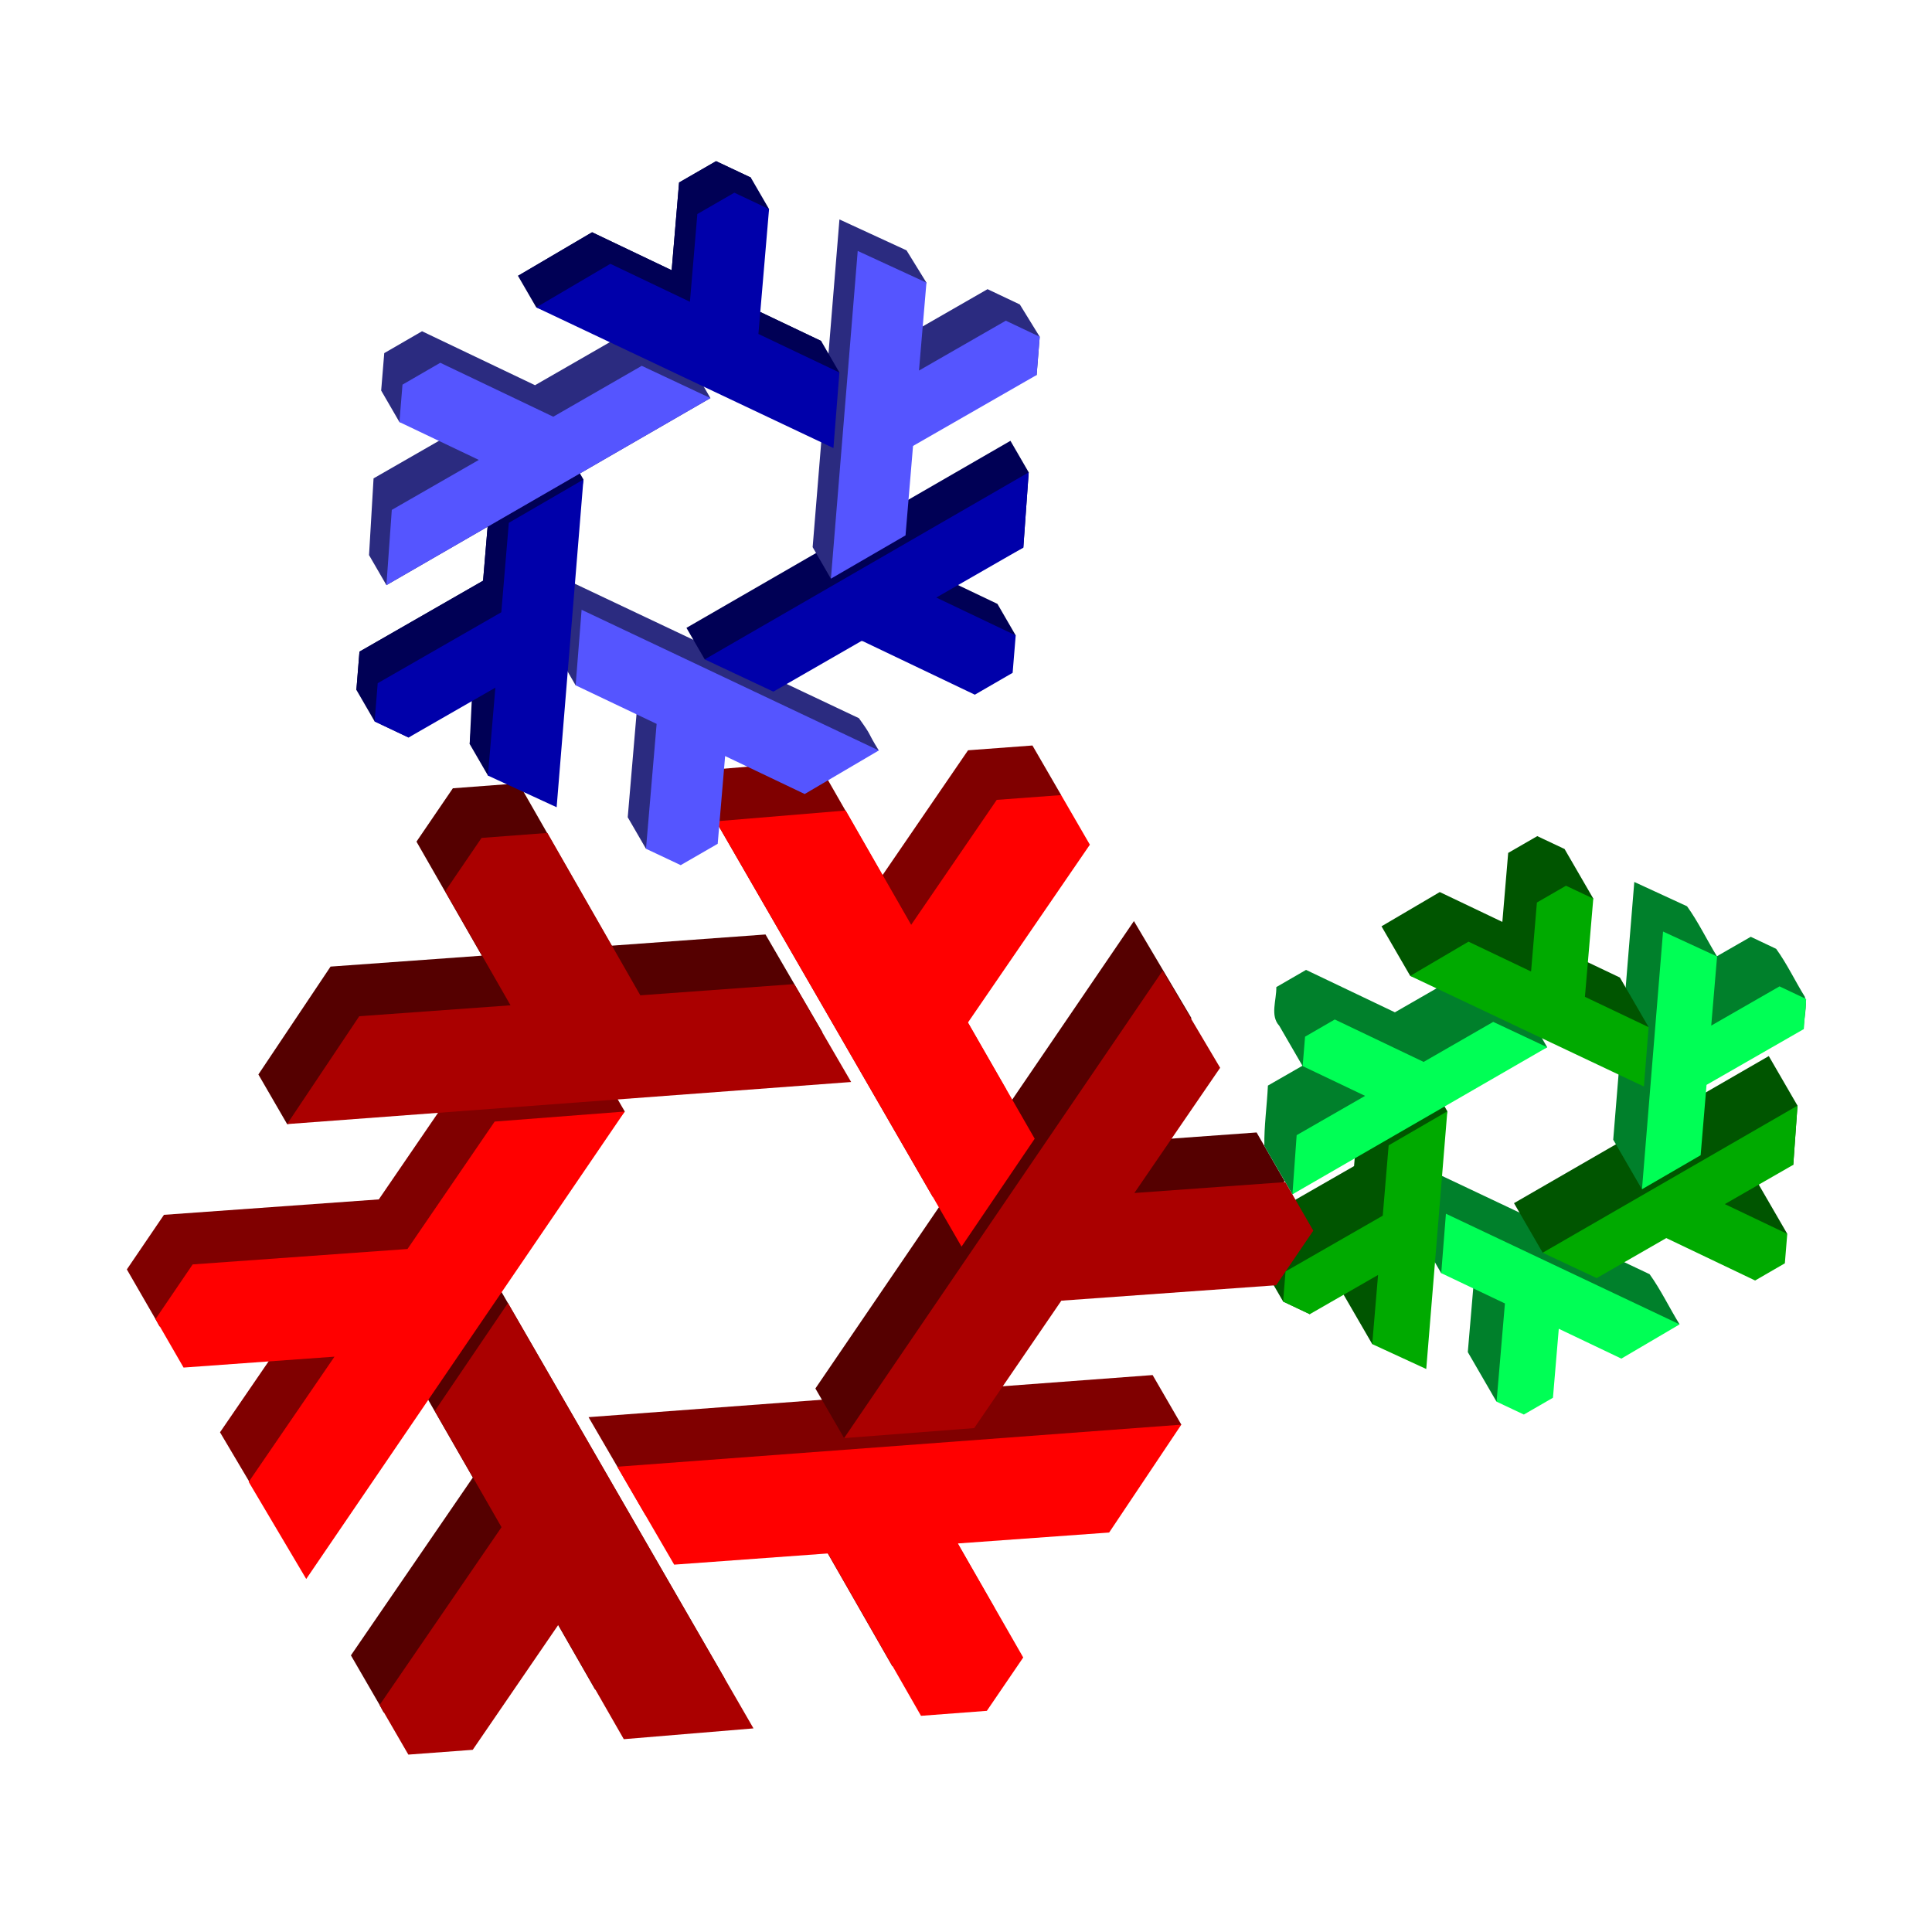
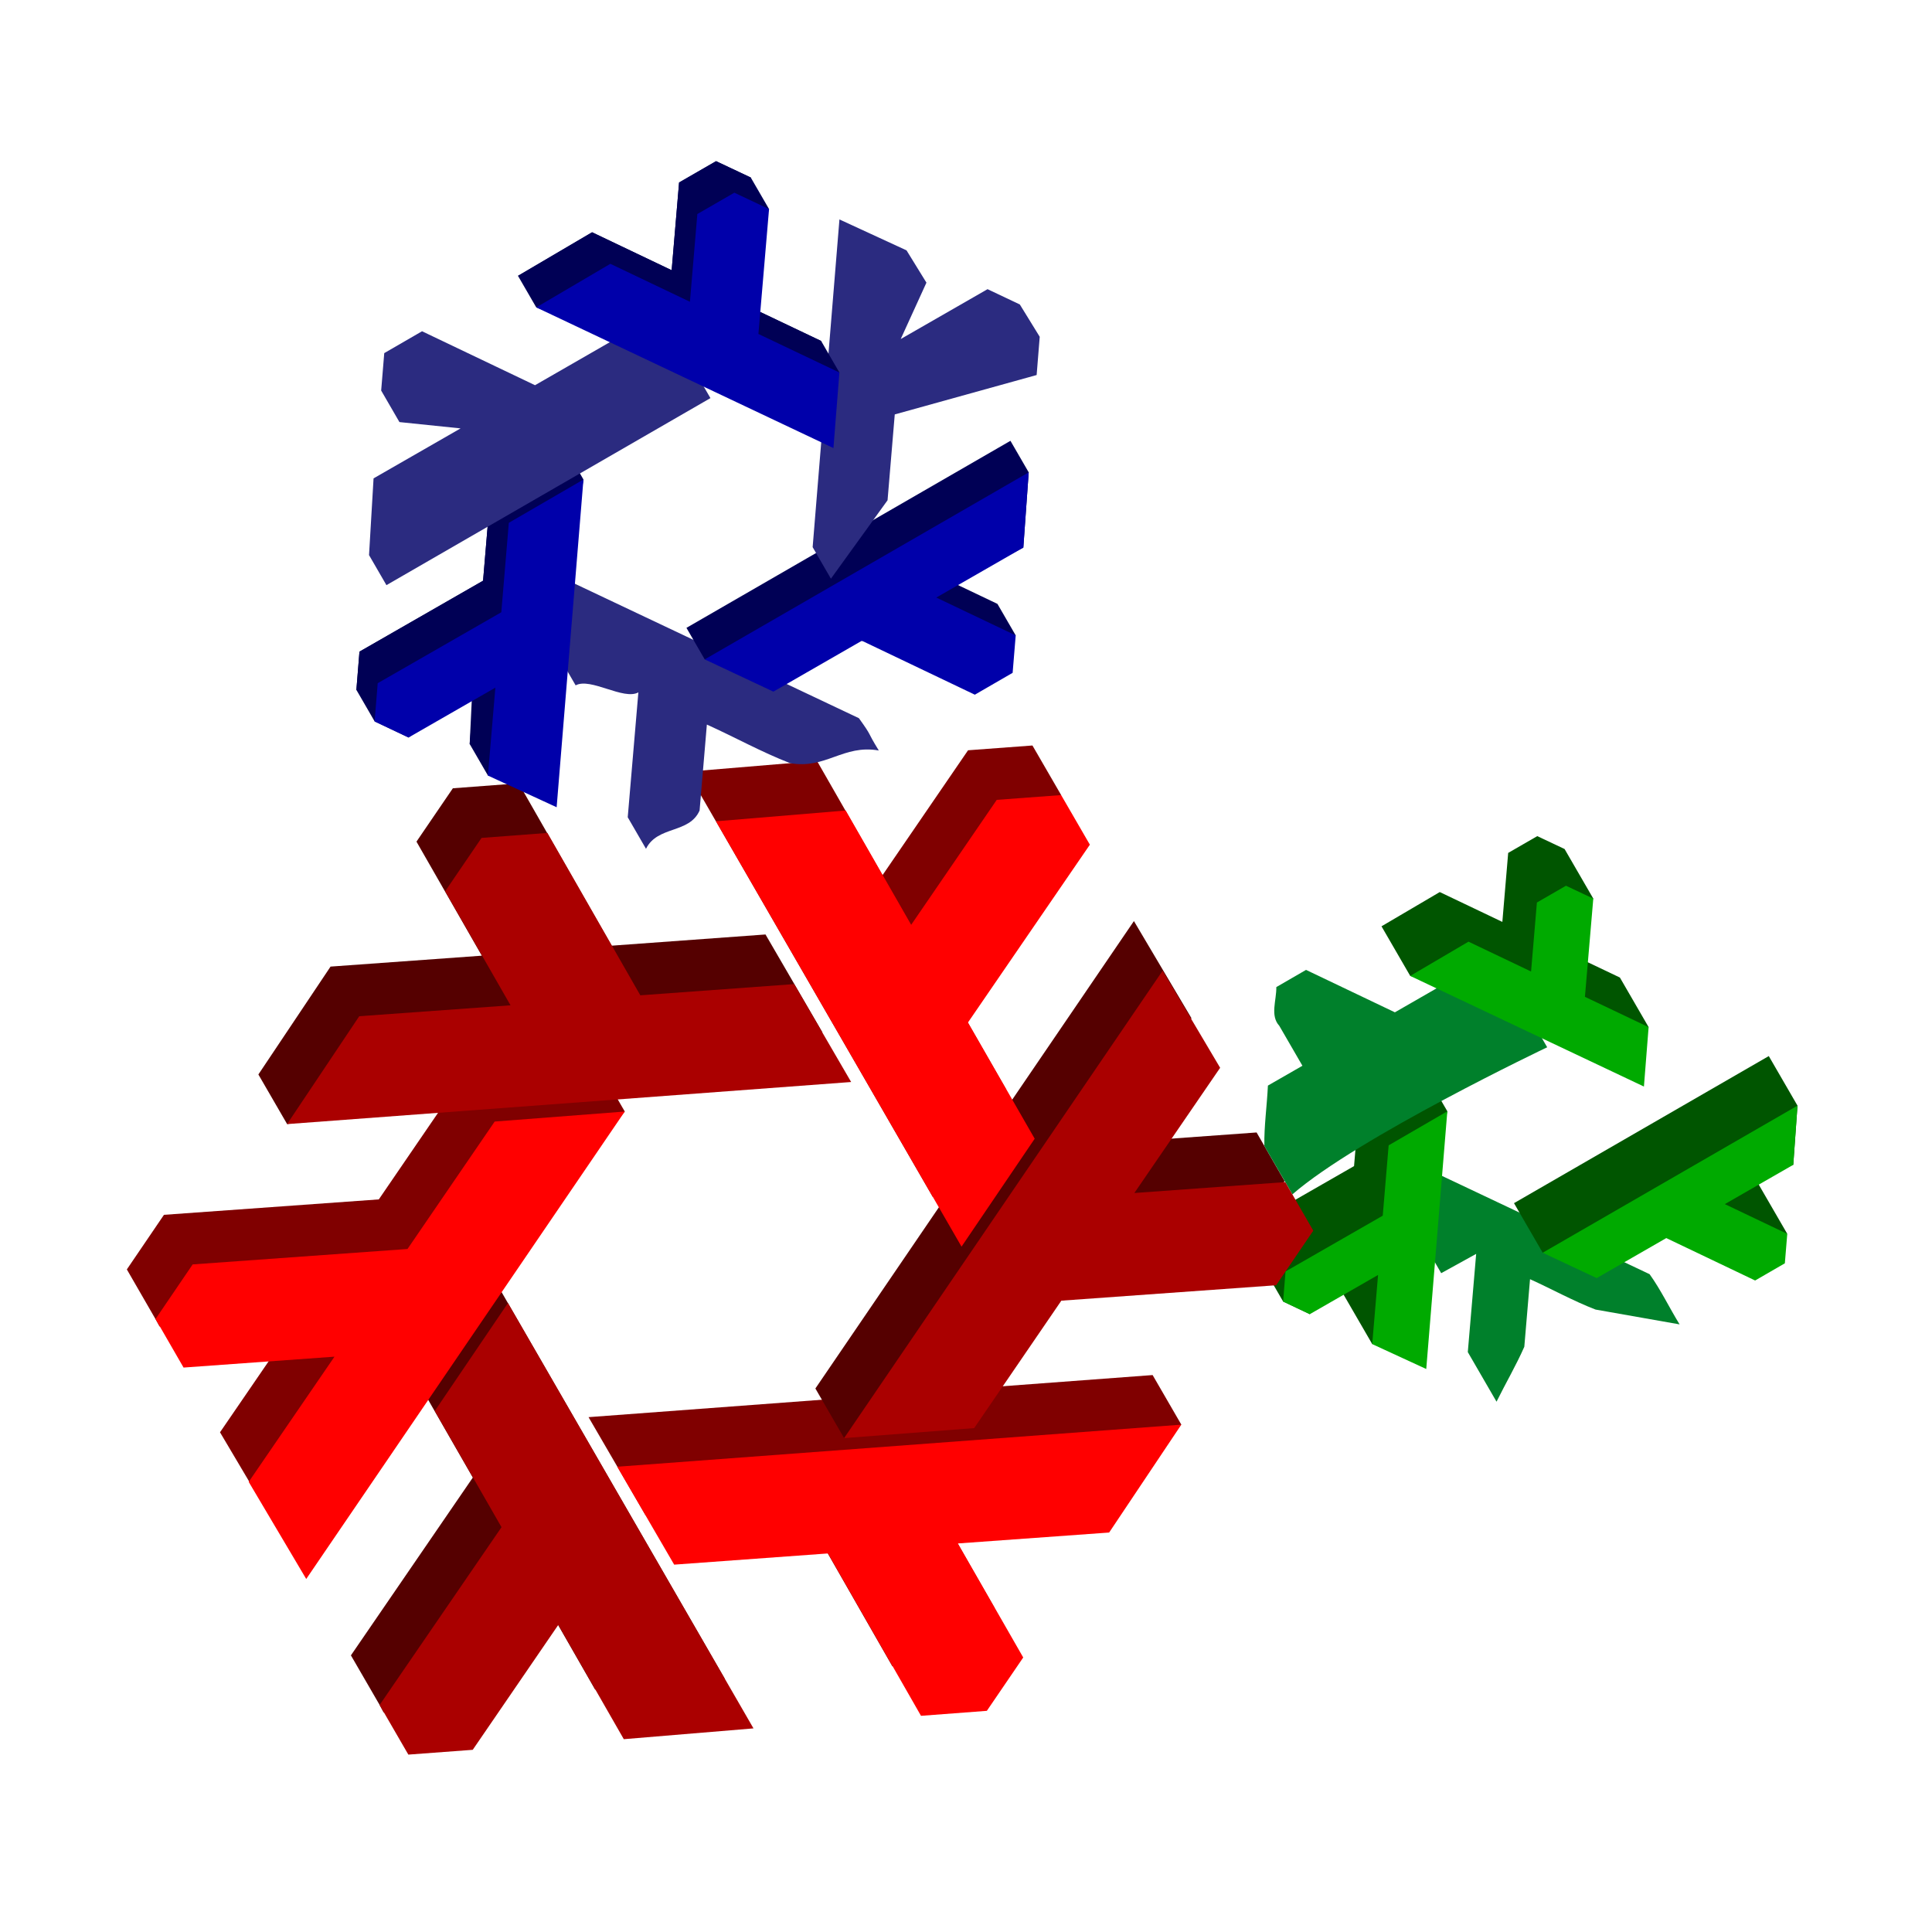
<svg xmlns="http://www.w3.org/2000/svg" width="512" height="512" version="1.1" viewBox="0 0 480 480" xml:space="preserve">
  <path d="m352.09 289.23h5e-5c19.249 9.112 38.498 18.224 57.746 27.336 2.79 3.878 4.919 8.364 7.456 12.474-6.962-1.228-13.925-2.456-20.887-3.684-5.607-2.165-10.82-5.086-16.274-7.543-0.473 5.596-0.946 11.192-1.42 16.788-2.011 4.58-4.652 9.091-6.903 13.645-2.379-4.108-4.758-8.215-7.137-12.323 0.692-8.133 1.385-16.266 2.078-24.399-2.895 1.597-5.79 3.195-8.686 4.792-2.323-4.011-4.646-8.022-6.969-12.033-0.059-4.894 0.729-10.055 0.996-15.052z" fill="#00802b" />
  <path d="m376.15 298.92 7.137 12.323 28.182-6.723 17.457 1.298 15.122 0.741-7.137-12.323-9.782-3.165 18.408-1.672 1.051-14.699-7.137-12.323z" fill="#050" />
-   <path d="m400.8 283.15-1.4e-4 1e-5c1.745-21.343 3.491-42.687 5.236-64.03 4.369 2.014 8.737 4.028 13.106 6.043 2.795 3.871 4.919 8.363 7.458 12.471-2.864 1.618-5.729 3.237-8.593 4.855 5.655-3.248 11.309-6.495 16.964-9.743 2.102 0.996 4.205 1.993 6.307 2.989 2.678 3.684 4.694 7.978 7.12 11.894 0.699 2.437-0.309 5.41-0.266 8.053-10.43 0.512-20.859 1.024-31.289 1.536-0.469 5.59-0.938 11.18-1.407 16.77-2.12 7.178-5.062 14.321-7.499 21.485-2.379-4.108-4.758-8.215-7.137-12.323z" fill="#00802b" />
  <path d="m343.23 230.14 7.137 12.323 50.927 15.163 8.301-2.437-7.137-12.323-15.823-7.533 9.215-12.076-7.137-12.323-6.782-3.2-7.227 4.17-1.45 17.141-15.548-7.416z" fill="#050" />
  <path d="m312.26 303.57-0.602 7.473 7.137 12.323 6.628 3.14 8.887-15.706-0.516 10.818 7.137 12.323 6.288-6.134 12.374-51.705-7.137-12.323-14.579 8.459-1.466 17.474z" fill="#050" />
  <path d="m202.98 189.05-32.222 2.682 61.002 105.67 18.177-26.811-16.577-28.876 30.286-44.176-7.137-12.323-15.998 1.188-21.26 31.043zm-54.889 74.789-32.321 2.49-21.658 31.659-53.376 3.832-9.221 13.562 6.959 12.065 1.16 2.101 36.339-4.81-21.313 31.11 14.289 24.122 86.277-103.81zm-1.869 88.249 14.144 24.323 38.235-2.785 23.088 40.345 16.36-1.239 9.039-13.255-16.239-28.332 37.584-2.712 25.069-14.48-7.137-12.323z" fill="#800000" />
  <path d="m128.87 194.61-16.358 1.237-9.041 13.255 16.239 28.334-37.584 2.711-17.931 26.802 7.137 12.323 133-22.781-14.144-24.323-38.233 2.785zm152.85 34.227-79.139 116.13 7.137 12.323 25.184-14.813 21.656-31.659 53.376-3.832 9.221-13.562-6.958-12.067-37.5 2.711 21.313-31.11zm-162.65 82.571-18.177 26.813 16.577 28.874-30.286 44.176 7.137 12.325 0.982 1.841 15.016-3.031 21.26-31.043 16.271 28.4 32.221-2.68z" fill="#500" />
  <path d="m315.01 269.71c5.667-3.255 11.335-6.509 17.002-9.764-2.792 1.642-5.585 3.284-8.377 4.927-1.931-3.334-3.862-6.668-5.793-10.003-2.345-2.553-0.682-6.362-0.743-9.63l7.384-4.272c7.358 3.513 14.716 7.027 22.074 10.54 5.763-3.314 11.526-6.629 17.289-9.943 4.471 2.101 13.414 6.303 13.414 6.303l7.137 12.323s-46.971 22.335-63.301 36.543c-2.323-4.011-4.646-8.022-6.969-12.033-0.093-4.874 0.654-10.015 0.883-14.991z" fill="#00802b" />
  <path d="m210.11 201.37-32.222 2.682 61.002 105.67 18.177-26.811-16.577-28.876 30.286-44.176-7.137-12.323-15.998 1.188-21.26 31.043zm-54.889 74.789-32.321 2.49-21.658 31.659-53.376 3.832-9.221 13.562 6.959 12.065 37.5-2.709-21.313 31.11 14.289 24.122zm-1.869 88.249 14.144 24.323 38.235-2.785 23.088 40.345 16.36-1.239 9.039-13.255-16.239-28.332 37.584-2.712 17.932-26.802z" fill="#f00" />
  <path d="m136 206.94-16.358 1.237-9.041 13.255 16.239 28.334-37.584 2.711-17.931 26.802 140.14-10.458-14.144-24.323-38.233 2.785zm152.85 34.227-79.139 116.13 32.321-2.49 21.656-31.659 53.376-3.832 9.221-13.562-6.958-12.067-37.5 2.711 21.313-31.11zm-162.65 82.571-18.177 26.813 16.577 28.874-30.286 44.176 7.137 12.325 15.998-1.19 21.26-31.043 16.271 28.4 32.221-2.68z" fill="#a00" />
-   <path d="m322.15 282.03-1.051 14.701 63.301-36.543-13.414-6.303-17.289 9.943-22.074-10.54-7.384 4.272-0.601 7.31 15.515 7.396zm37.085 19.517-1.164 14.762 15.823 7.531-2.078 24.399 6.782 3.2 7.229-4.17 1.449-17.14 15.546 7.415 14.478-8.51zm48.709-6.078 14.577-8.459 1.466-17.474 24.152-13.859 0.602-7.473-6.626-3.14-16.964 9.743 1.456-17.178-13.427-6.191z" fill="#0f5" />
  <path d="m319.39 315.89-0.602 7.473 6.628 3.14 16.962-9.743-1.454 17.178 13.425 6.189 5.237-64.029-14.579 8.459-1.466 17.474zm30.975-73.426 58.064 27.486 1.164-14.76-15.823-7.533 2.078-24.399-6.782-3.2-7.227 4.169-1.45 17.141-15.548-7.416zm32.915 68.773 13.415 6.302 17.289-9.943 22.072 10.54 7.385-4.273 0.599-7.31-15.513-7.396 17.002-9.764 1.051-14.699z" fill="#0a0" />
  <path d="m139.96 143.67 5e-5 -1e-5c24.477 11.587 48.955 23.174 73.432 34.762 3.548 4.931 1.717 2.801 4.944 8.027-8.854-1.562-13.169 4.712-22.023 3.15-7.13-2.753-13.759-6.468-20.695-9.592-0.602 7.116-1.204 14.232-1.805 21.348-2.557 5.824-10.453 3.725-13.316 9.516l-4.538-7.835 2.642-31.026c-3.682 2.031-11.901-3.773-15.583-1.742-2.954-5.101-1.37-2.366-4.324-7.467-0.075-6.224 0.927-12.786 1.267-19.141z" fill="#2b2b80" />
  <path d="m177.91 40.04-9.19 5.302-1.843 21.797-19.771-9.431-18.409 10.824 73.836 34.952 1.481-18.77-20.121-9.579 2.642-31.026zm-37.487 71.263-18.539 10.756-1.865 22.221-30.712 17.624-0.766 9.502 8.428 3.993 21.57-12.39-1.849 21.844 17.072 7.87zm110.62-1.785-80.496 46.47 4.538 7.835 39.044-4.63 23.53 5.568 14.691-6.893-4.538-7.835-10.542-5.027 16.974-8.959 1.337-18.692z" fill="#005" />
  <path d="m201.9 135.94-1.8e-4 1e-5 6.658-81.423 16.666 7.684 4.946 8.024-6.389 14.009 21.572-12.39 8.02 3.801 4.944 8.027-0.766 9.502-35.25 9.788-1.79 21.326-14.074 19.486z" fill="#2b2b80" />
  <path d="m128.69 68.53 4.538 7.835 69.298 27.116 6.019-10.935-4.538-7.835-20.121-9.579 7.18-23.191-4.538-7.835-8.624-4.069-9.19 5.303-1.843 21.797-19.771-9.431z" fill="#005" />
  <path d="m89.31 161.9-0.766 9.502 4.538 7.835 8.428 3.993 15.839-12.138-0.657 13.757 4.538 7.835 12.534 0.035 11.197-73.586-4.538-7.835-18.539 10.756-1.865 22.221z" fill="#005" />
  <path d="m92.81 118.85 21.62-12.416-15.191-1.57-4.538-7.835 0.764-9.296 9.389-5.433 28.07 13.403 21.985-12.644 17.058 8.015 4.538 7.835-80.496 46.47-4.324-7.466z" fill="#2b2b80" />
-   <path d="m97.34 126.68-1.337 18.694 80.496-46.47-17.058-8.015-21.985 12.644-28.07-13.403-9.389 5.433-0.764 9.296 19.729 9.405zm47.158 24.818-1.481 18.772 20.121 9.577-2.642 31.026 8.624 4.069 9.192-5.303 1.843-21.795 19.769 9.429 18.411-10.822zm61.94-7.729 18.537-10.756 1.865-22.221 30.712-17.624 0.766-9.502-8.426-3.993-21.572 12.39 1.851-21.845-17.074-7.872z" fill="#55f" />
  <path d="m93.84 169.74-0.766 9.502 8.428 3.993 21.57-12.39-1.849 21.844 17.072 7.87 6.659-81.421-18.539 10.756-1.865 22.221zm39.389-93.371 73.836 34.952 1.481-18.77-20.121-9.579 2.642-31.026-8.624-4.07-9.19 5.302-1.843 21.797-19.771-9.431zm41.856 87.454 17.058 8.013 21.985-12.644 28.068 13.403 9.391-5.434 0.762-9.295-19.727-9.405 21.621-12.416 1.337-18.692z" fill="#00a" />
</svg>